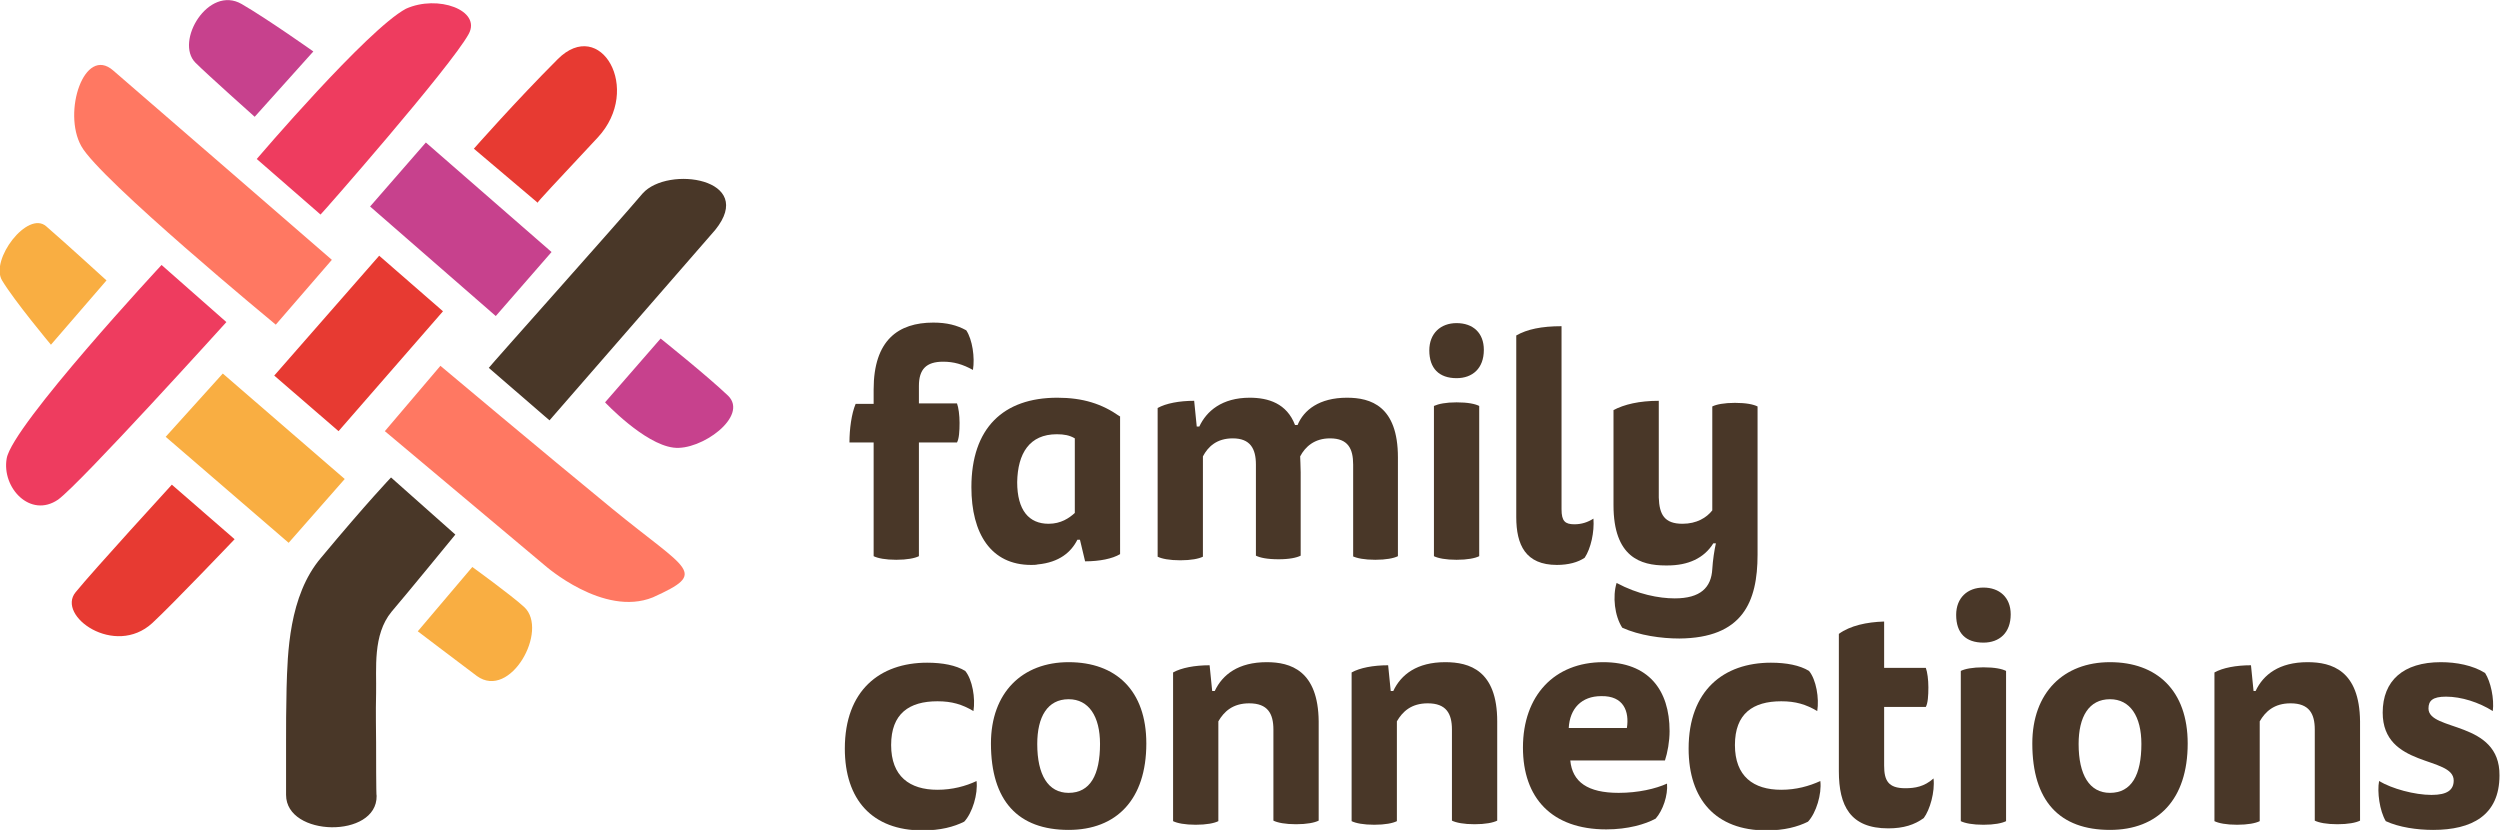
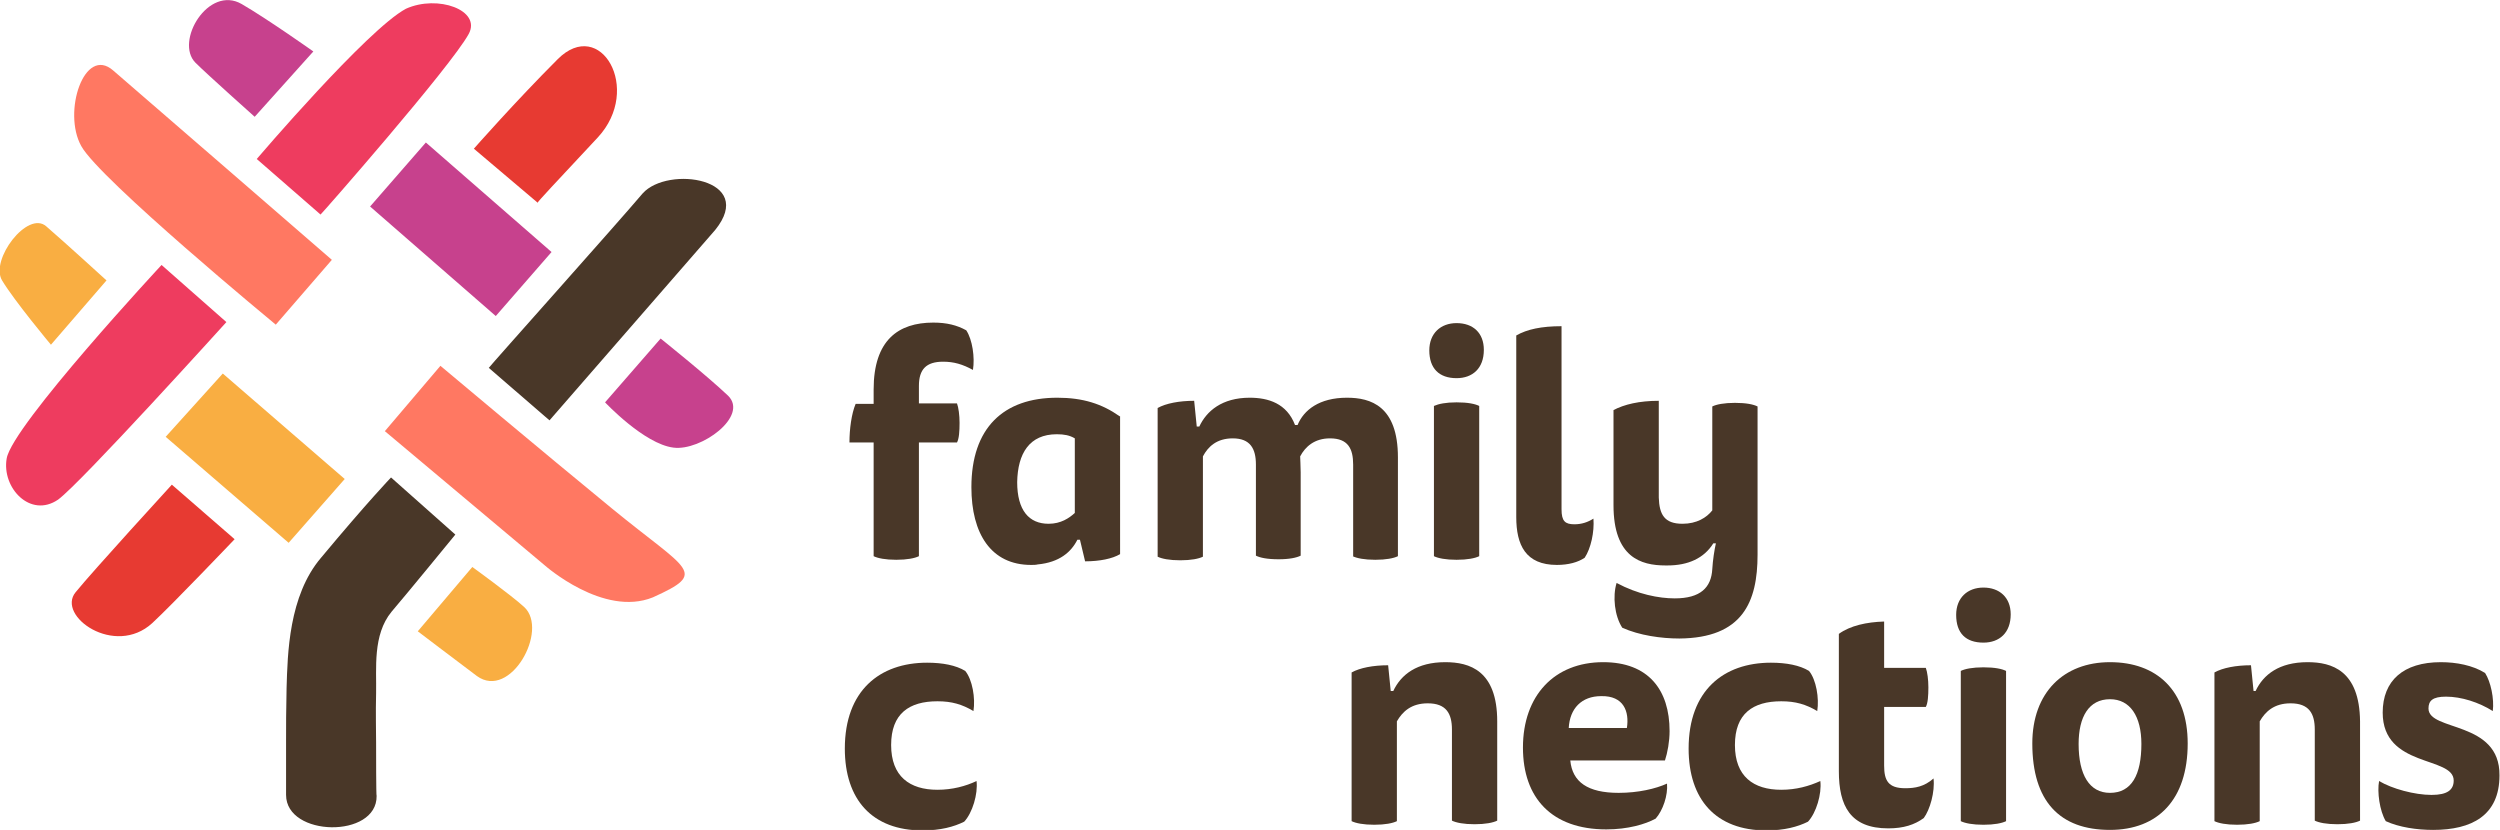
<svg xmlns="http://www.w3.org/2000/svg" version="1.1" id="Layer_1" x="0px" y="0px" viewBox="0 0 485.9 161.3" enable-background="new 0 0 485.9 161.3" xml:space="preserve">
  <g>
    <g>
      <path fill="#C7418D" d="M49.5,22.7L60.9,10c0,0-8.9-6.3-13.9-9.2C40.5-3,33.9,8.1,38,12.2C40.2,14.4,49.5,22.7,49.5,22.7z" />
      <rect x="81.3" y="28.4" transform="matrix(-0.657 0.754 -0.754 -0.657 182.026 6.342)" fill="#C7418D" width="16.5" height="32.4" />
      <path fill="#C7418D" d="M141.5,76.9c-4.1-3.9-13.1-11.1-13.1-11.1l-10.8,12.4c0,0,7.6,8.1,13.3,8.8    C136.2,87.7,145.6,80.9,141.5,76.9z" />
-       <polygon fill="#E73A32" points="73.7,49.7 53.3,73 65.8,83.8 86.1,60.5   " />
      <path fill="#F9AE42" d="M9,44c-3.6-3.2-11,6.5-8.6,10.5S9.9,67,9.9,67l10.8-12.5C20.7,54.5,12.7,47.2,9,44z" />
      <polygon fill="#F9AE42" points="67,93.1 43.3,72.6 32.2,84.9 56.1,105.5   " />
      <path fill="#F9AE42" d="M91.8,110.2l-10.6,12.5c0,0,7.5,5.7,11.5,8.7c6.5,4.7,14-8.9,9.2-13.4C99.4,115.7,91.8,110.2,91.8,110.2z" />
      <path fill="#FF7862" d="M53.6,63.1l10.9-12.6c0,0-36.8-31.9-42.5-36.8c-5.6-4.9-9.9,8.1-6.2,14.7C19.3,34.8,53.6,63.1,53.6,63.1z" />
      <path fill="#EE3C5F" d="M44,62.6L31.4,51.5c0,0-29,31.2-30.1,37.6c-1,5.7,4.6,11.7,10,8C15.8,93.8,44,62.6,44,62.6z" />
      <path fill="#EE3C5F" d="M91.1,6.6c2.5-4.6-6-7.7-12.2-4.9c-7.5,4-29,29.2-29,29.2l12.4,10.8C62.4,41.7,87.6,13,91.1,6.6z" />
      <path fill="#E73A32" d="M116.2,26.7c8.7-9.4,0.5-23.5-7.8-15.2c-8.2,8.2-16.3,17.4-16.3,17.4l12.4,10.5    C104.4,39.3,107.8,35.7,116.2,26.7z" />
      <path fill="#E73A32" d="M14.7,115.1c-3.8,4.6,7.6,12.7,14.9,6c3.9-3.6,16-16.3,16-16.3L33.4,94.2C33.4,94.2,18.2,110.8,14.7,115.1    z" />
      <path fill="#493728" d="M95,71.5l11.8,10.2l32.2-37c8.1-10-9.2-12.6-14.1-7.1C120,43.4,95.5,70.8,95,71.5z" />
      <path fill="#FF7862" d="M85.6,71.1L74.8,83.8l31.1,26.1c0,0,11.4,10.1,21,6.2c10.8-4.9,7-5-8-17.3C105.6,87.9,85.6,71.1,85.6,71.1    z" />
    </g>
    <path fill="#493728" d="M73.1,144.4c0-2.1-0.1-5.9,0-9.7c0.1-4.7-0.7-11.3,3-15.8c3-3.5,12.4-15,12.4-15L76,92.8   c0,0-4.6,4.8-13.6,15.6c-6.3,7.4-6.5,18.7-6.7,25.3c-0.1,4-0.1,7.6-0.1,10.4c0,7.1,0,8.4,0,10.4c0,8.2,17.7,8.5,17.6,0.2   C73.1,154.8,73.1,146.2,73.1,144.4z" />
  </g>
  <g>
-     <path fill="none" d="M311.2,135.2c-3.8,0-6.1,2.4-6.3,6.2h11.3C316.7,138.3,315.6,135.2,311.2,135.2z" />
    <path fill="none" d="M410.1,135.9c-4.1,0-6.1,3.3-6.1,8.7c0,6,2.1,9.5,6.1,9.5c4.2,0,6.1-3.5,6.1-9.5   C416.2,139.2,414,135.9,410.1,135.9z" />
    <path fill="none" d="M207.7,135.9c-4.1,0-6.1,3.3-6.1,8.7c0,6,2.1,9.5,6.1,9.5c4.2,0,6.1-3.5,6.1-9.5   C213.8,139.2,211.6,135.9,207.7,135.9z" />
    <path fill="none" d="M203.9,101.9c2.4,0,4-1.1,5.1-2.1V85.3c-1.1-0.6-2.1-0.8-3.5-0.8c-5.3,0-7.6,3.7-7.6,9.3   C197.8,99.3,200.1,101.9,203.9,101.9z" />
    <path fill="#493728" d="M472,137.7c0-1.5,0.8-2.3,3.4-2.3c3,0,6.4,1.1,9.1,2.8c0.3-2.4-0.4-5.7-1.5-7.4c-2.4-1.5-5.6-2.1-8.6-2.1   c-7.3,0-11.3,3.6-11.3,9.8c0,10.8,13.8,8.4,13.8,13.2c0,1.8-1.2,2.8-4.3,2.8c-3.3,0-7.7-1.2-10.2-2.7c-0.4,2.1,0.1,5.8,1.3,7.8   c2.6,1.2,6.1,1.7,9.2,1.7c7.5,0,12.9-2.8,12.9-10.6C485.9,140,472,142.2,472,137.7z" />
    <path fill="#493728" d="M201.7,109.7c4.2-0.4,6.5-2.4,7.7-4.8h0.5l1,4.2c2.8,0,5.3-0.5,6.8-1.4V80.9c0,0-0.1,0-0.1,0   c-3.4-2.4-7.1-3.6-12.1-3.6c-10.5,0-16.7,5.9-16.7,17.4c0,9,3.8,15.1,11.6,15.1C200.9,109.8,201.3,109.8,201.7,109.7z M205.4,84.4   c1.4,0,2.5,0.2,3.5,0.8v14.5c-1.1,1-2.7,2.1-5.1,2.1c-3.8,0-6.1-2.6-6.1-8.1C197.8,88.1,200.1,84.4,205.4,84.4z" />
    <path fill="#493728" d="M169.8,108.1c0.8,0.4,2.3,0.7,4.4,0.7c2.1,0,3.6-0.3,4.4-0.7V86h7.4c0.4-0.7,0.5-2.2,0.5-3.8   c0-1.5-0.2-3-0.5-3.8h-7.4v-3.4c0-3.2,1.4-4.7,4.7-4.7c2.1,0,3.8,0.5,5.8,1.6c0.4-2.4-0.1-5.9-1.3-7.7c-1.8-1-3.8-1.5-6.4-1.5   c-6.8,0-11.6,3.4-11.6,13v2.8h-3.5c-0.8,1.9-1.2,4.9-1.2,7.5h4.7V108.1z" />
    <path fill="#493728" d="M262.9,108.1c0.8,0.4,2.3,0.7,4.4,0.7s3.6-0.3,4.4-0.7V88.9c0-10-5.3-11.6-9.9-11.6c-5.4,0-8.4,2.4-9.6,5.3   h-0.5c-1.6-4.2-5.2-5.3-8.8-5.3c-5.4,0-8.4,2.6-9.8,5.6h-0.5l-0.5-5c-2.9,0-5.5,0.5-7.1,1.4v28.9c0.8,0.4,2.3,0.7,4.4,0.7   c2.1,0,3.6-0.3,4.4-0.7V88.7c1-1.9,2.7-3.5,5.8-3.5c3.4,0,4.5,2,4.5,5.1v17.7c0.8,0.4,2.2,0.7,4.4,0.7c2.1,0,3.5-0.3,4.3-0.7V91.8   c0-1.3-0.1-2.5-0.1-3.1c1-1.9,2.8-3.5,5.8-3.5c3.5,0,4.5,2,4.5,5.1V108.1z" />
    <path fill="#493728" d="M278.7,78.9v29.2c0.8,0.4,2.3,0.7,4.4,0.7c2.1,0,3.6-0.3,4.4-0.7V78.9c-0.8-0.4-2.2-0.7-4.4-0.7   C281,78.2,279.6,78.5,278.7,78.9z" />
    <path fill="#493728" d="M283.1,73.5c3.1,0,5.3-1.9,5.3-5.5c0-3.3-2.1-5.2-5.3-5.2c-3.1,0-5.3,2-5.3,5.3   C277.8,71.6,279.7,73.5,283.1,73.5z" />
    <path fill="#493728" d="M302.6,109.8c2.2,0,4.1-0.5,5.4-1.4c1.2-1.8,1.9-5,1.7-7.6c-1.1,0.7-2.3,1.1-3.7,1.1   c-1.8,0-2.5-0.6-2.5-2.9V63.4c-3.9,0-6.7,0.6-8.8,1.8v35.3C294.7,105.9,296.5,109.8,302.6,109.8z" />
    <path fill="#493728" d="M182.2,153.5c-5.4,0-9-2.6-9-8.7c0-6.1,3.5-8.5,9-8.5c2.8,0,4.8,0.6,7,1.9c0.4-2.5-0.2-6.1-1.6-7.8   c-1.8-1.1-4.4-1.6-7.4-1.6c-9.2,0-16,5.4-16,16.7c0,9.9,5.3,15.9,15.1,15.9c3.5,0,6.1-0.7,8.1-1.7c1.6-1.7,2.7-5.4,2.4-7.9   C187.7,152.8,185.1,153.5,182.2,153.5z" />
-     <path fill="#493728" d="M207.7,128.7c-9,0-15.1,5.9-15.1,15.8c0,11.2,5.3,16.8,15.1,16.8c9.3,0,15.1-5.9,15.1-16.8   C222.8,134.2,216.9,128.7,207.7,128.7z M207.7,154.1c-4,0-6.1-3.5-6.1-9.5c0-5.3,2-8.7,6.1-8.7c3.9,0,6.1,3.3,6.1,8.7   C213.8,150.6,211.9,154.1,207.7,154.1z" />
-     <path fill="#493728" d="M246.2,128.7c-5.5,0-8.6,2.4-10.1,5.6h-0.5l-0.5-5c-2.9,0-5.5,0.5-7.1,1.4v28.9c0.8,0.4,2.3,0.7,4.4,0.7   c2.1,0,3.6-0.3,4.4-0.7v-19.4c1.1-1.9,2.8-3.5,6-3.5c3.6,0,4.7,2,4.7,5.1v17.7c0.8,0.4,2.3,0.7,4.4,0.7c2.1,0,3.6-0.3,4.4-0.7   v-19.3C256.2,130.3,250.8,128.7,246.2,128.7z" />
    <path fill="#493728" d="M280.9,128.7c-5.5,0-8.6,2.4-10.1,5.6h-0.5l-0.5-5c-2.9,0-5.5,0.5-7.1,1.4v28.9c0.8,0.4,2.3,0.7,4.4,0.7   c2.1,0,3.6-0.3,4.4-0.7v-19.4c1.1-1.9,2.8-3.5,6-3.5c3.6,0,4.7,2,4.7,5.1v17.7c0.8,0.4,2.3,0.7,4.4,0.7c2.1,0,3.6-0.3,4.4-0.7   v-19.3C291,130.3,285.6,128.7,280.9,128.7z" />
    <path fill="#493728" d="M324.5,142.1c0-8-4.1-13.4-12.9-13.4c-9.5,0-15.6,6.5-15.6,16.6c0,9.8,5.6,15.9,16.2,15.9   c4.2,0,7.6-1,9.6-2.1c1.4-1.6,2.4-4.5,2.2-6.8c-2.2,1-5.6,1.8-9.4,1.8c-6,0-9-2.1-9.4-6.3h18.4   C324.1,146.3,324.5,144.1,324.5,142.1z M316.2,141.5h-11.3c0.2-3.8,2.5-6.2,6.3-6.2C315.6,135.2,316.7,138.3,316.2,141.5z" />
    <path fill="#493728" d="M346.2,153.5c-5.4,0-9-2.6-9-8.7c0-6.1,3.5-8.5,9-8.5c2.8,0,4.8,0.6,7,1.9c0.4-2.5-0.2-6.1-1.6-7.8   c-1.8-1.1-4.4-1.6-7.4-1.6c-9.2,0-16,5.4-16,16.7c0,9.9,5.3,15.9,15.1,15.9c3.5,0,6.1-0.7,8.1-1.7c1.6-1.7,2.7-5.4,2.4-7.9   C351.6,152.8,349.1,153.5,346.2,153.5z" />
    <path fill="#493728" d="M370.3,153.2c-3.3,0-4.1-1.5-4.1-4.4v-11.4h8.1c0.4-0.7,0.5-2.2,0.5-3.8c0-1.5-0.2-3-0.5-3.8h-8.1v-9   c-3.4,0.1-6.6,0.8-8.8,2.4v6.5v7.5v12.7c0,6.7,2.2,11.1,9.6,11.1c3,0,5.1-0.7,6.9-2c1.2-1.6,2.2-5.1,1.9-7.7   C374,152.9,372.2,153.2,370.3,153.2z" />
    <path fill="#493728" d="M381.1,130.4v29.2c0.8,0.4,2.3,0.7,4.4,0.7c2.1,0,3.6-0.3,4.4-0.7v-29.2c-0.8-0.4-2.2-0.7-4.4-0.7   C383.4,129.7,381.9,130,381.1,130.4z" />
    <path fill="#493728" d="M385.5,114.2c-3.1,0-5.3,2-5.3,5.3c0,3.6,1.9,5.4,5.3,5.4c3.1,0,5.3-1.9,5.3-5.5   C390.8,116.1,388.6,114.2,385.5,114.2z" />
-     <path fill="#493728" d="M410.1,128.7c-9,0-15.1,5.9-15.1,15.8c0,11.2,5.3,16.8,15.1,16.8c9.3,0,15.1-5.9,15.1-16.8   C425.2,134.2,419.2,128.7,410.1,128.7z M410.1,154.1c-4,0-6.1-3.5-6.1-9.5c0-5.3,2-8.7,6.1-8.7c3.9,0,6.1,3.3,6.1,8.7   C416.2,150.6,414.3,154.1,410.1,154.1z" />
+     <path fill="#493728" d="M410.1,128.7c-9,0-15.1,5.9-15.1,15.8c0,11.2,5.3,16.8,15.1,16.8c9.3,0,15.1-5.9,15.1-16.8   C425.2,134.2,419.2,128.7,410.1,128.7z M410.1,154.1c-4,0-6.1-3.5-6.1-9.5c0-5.3,2-8.7,6.1-8.7c3.9,0,6.1,3.3,6.1,8.7   C416.2,150.6,414.3,154.1,410.1,154.1" />
    <path fill="#493728" d="M448.5,128.7c-5.5,0-8.6,2.4-10.1,5.6H438l-0.5-5c-2.9,0-5.5,0.5-7.1,1.4v28.9c0.8,0.4,2.3,0.7,4.4,0.7   c2.1,0,3.6-0.3,4.4-0.7v-19.4c1.1-1.9,2.8-3.5,6-3.5c3.6,0,4.7,2,4.7,5.1v17.7c0.8,0.4,2.3,0.7,4.4,0.7c2.1,0,3.6-0.3,4.4-0.7   v-19.3C458.6,130.3,453.2,128.7,448.5,128.7z" />
    <path fill="#493728" d="M341.6,107.8v-0.6l0,0l0-17.2l0-11c-0.8-0.4-2.2-0.7-4.4-0.7c-2.1,0-3.6,0.3-4.4,0.7l0,20.2   c-1.1,1.4-3,2.6-5.8,2.6c-3.5,0-4.5-1.8-4.6-5.1l0-18.8c-3.8,0-6.7,0.7-8.8,1.8l0,18.5c0,10.1,5.3,11.7,10.1,11.7c0,0,0,0,0,0   c0.1,0,0.3,0,0.4,0c4,0,7.1-1.4,8.9-4.3l0.5,0c-0.3,1.3-0.6,3.3-0.7,5l0,0c-0.2,3.6-2.3,5.7-7.3,5.7c-3.1,0-7.2-0.8-11.3-3   c-0.8,2.6-0.4,6.4,1.1,8.7c3.3,1.5,7.6,2.1,11.1,2.1C338.7,124,341.6,117,341.6,107.8z" />
  </g>
</svg>